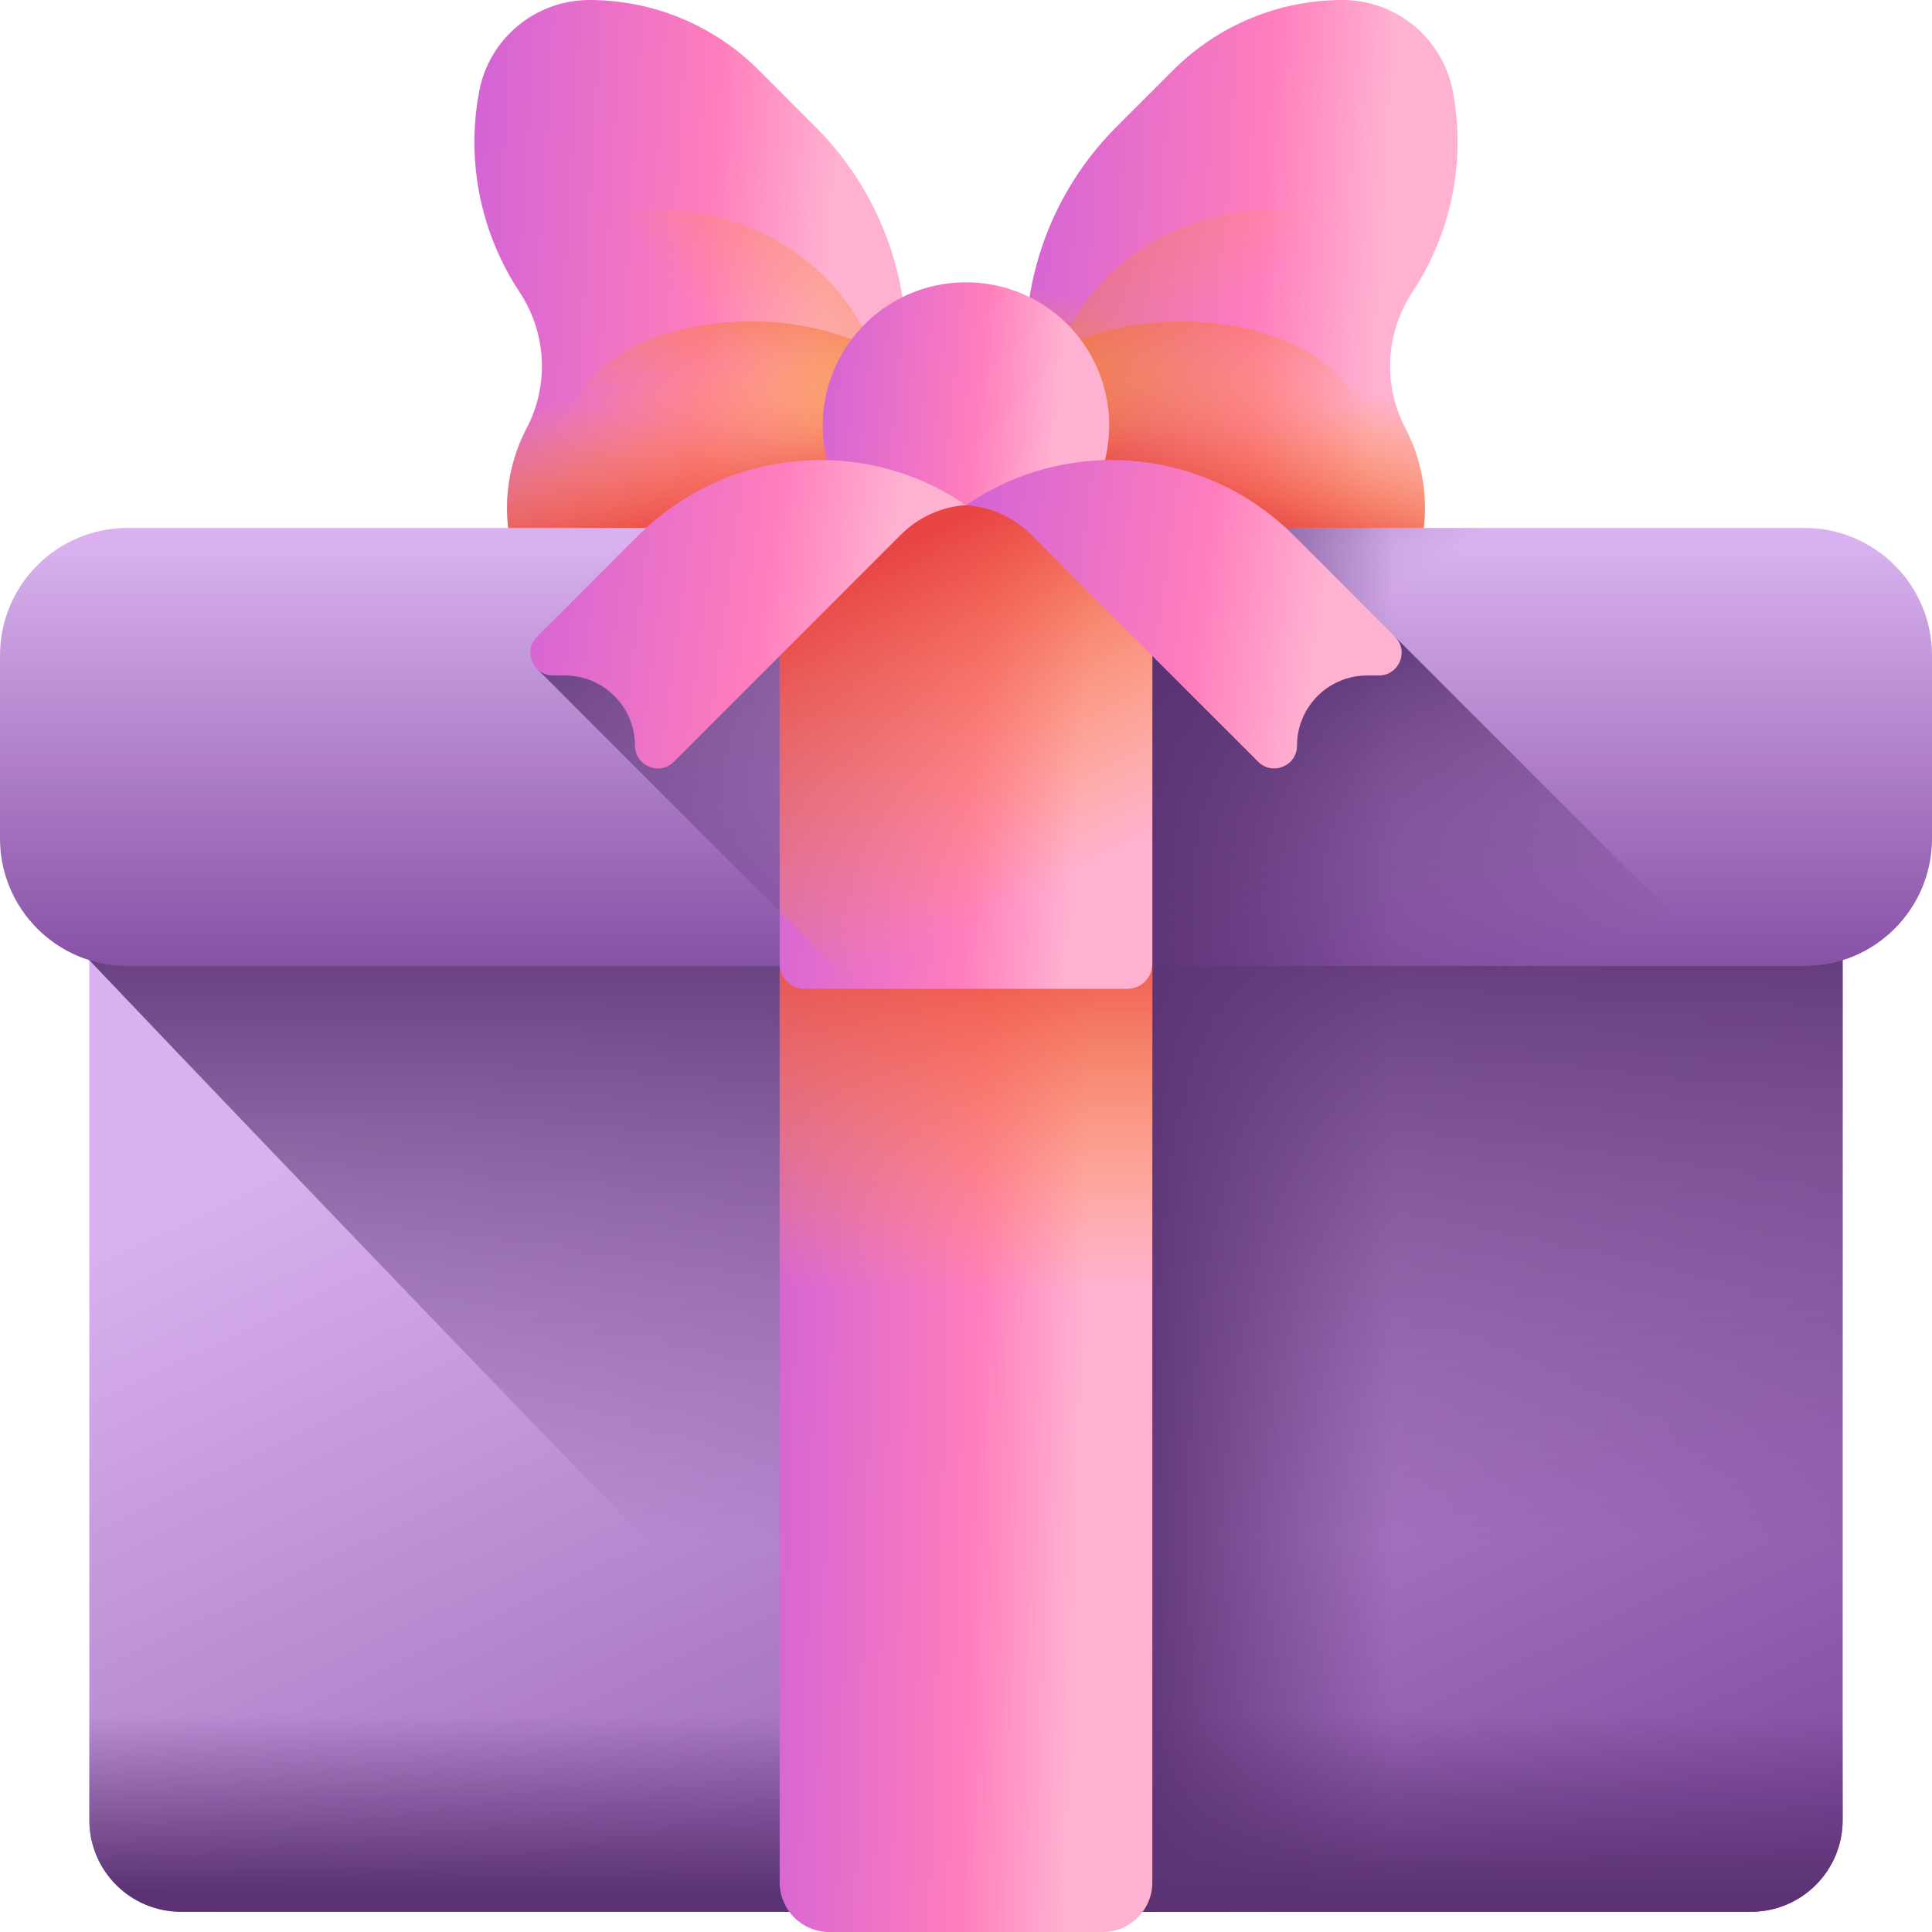
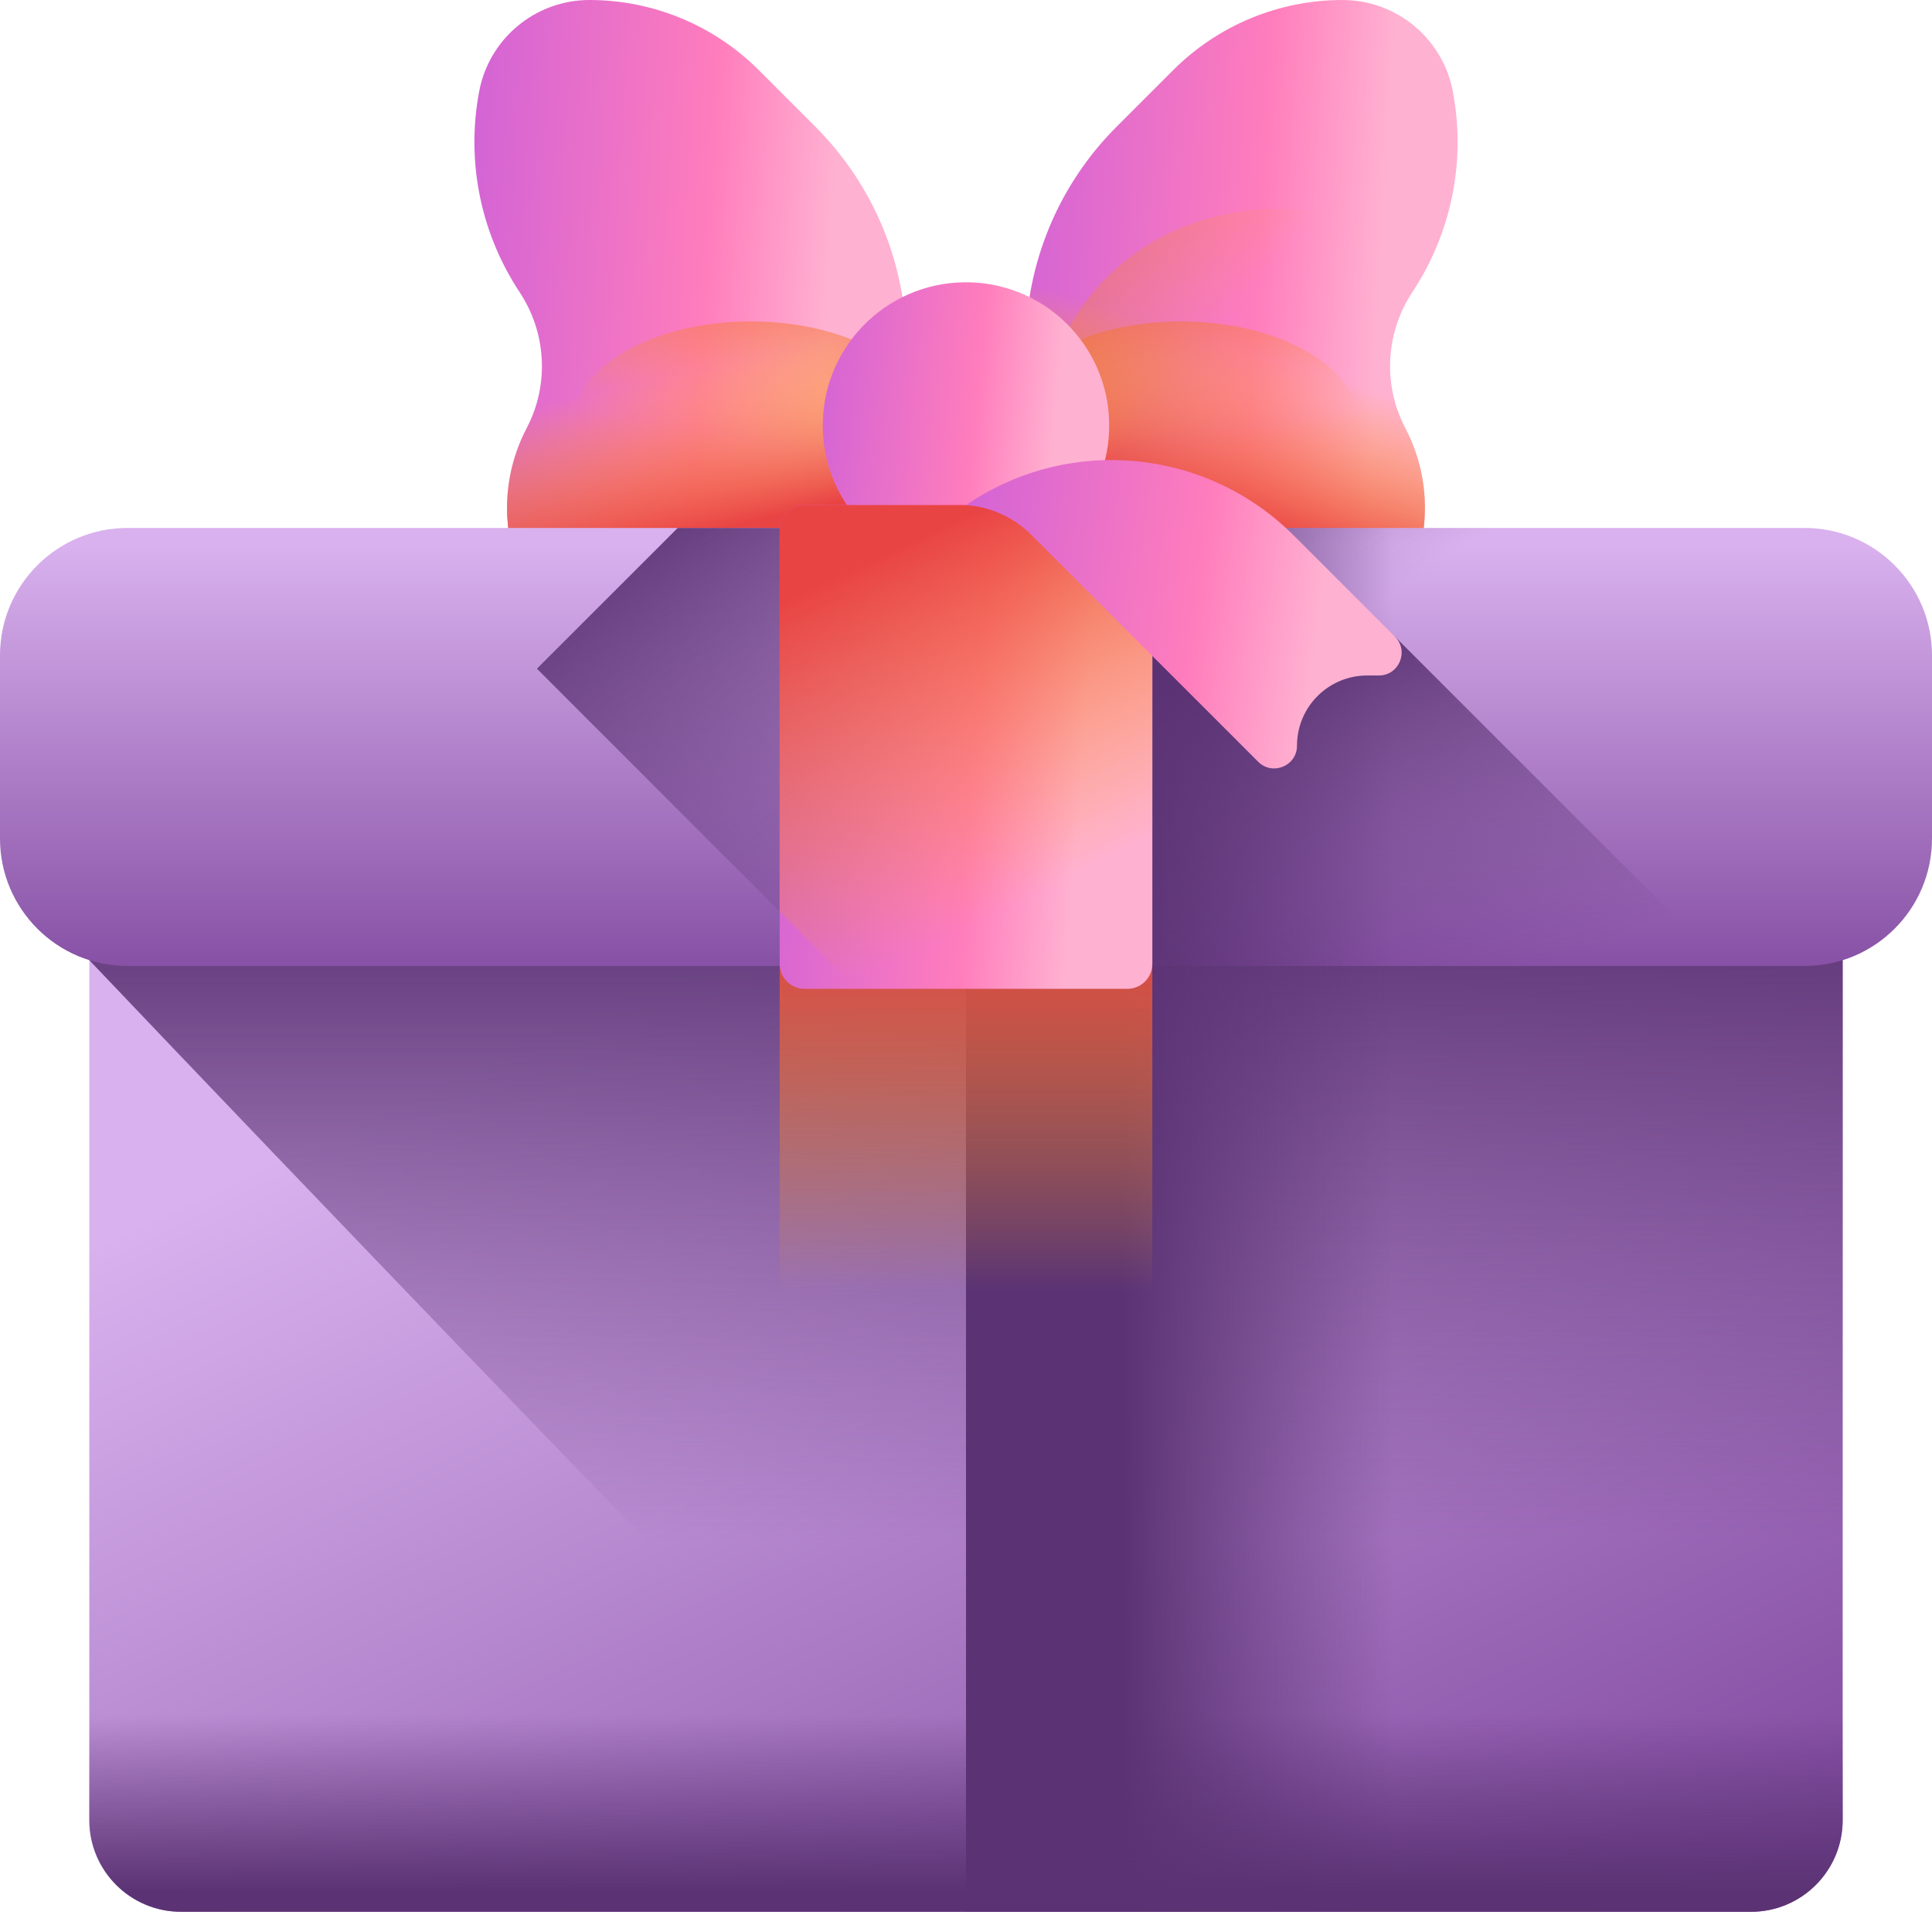
<svg xmlns="http://www.w3.org/2000/svg" width="52" height="52" viewBox="0 0 52 52" fill="none">
  <g clip-path="url(#clip0_346_1885)">
    <path d="M24.396 9.317V12.825C24.396 13.49 24.208 14.141 23.853 14.703C23.499 15.265 22.993 15.715 22.394 16.002L17.684 18.256C15.997 19.064 14.021 17.942 13.849 16.08L13.667 14.098C13.585 13.208 13.761 12.314 14.176 11.522C14.786 10.359 14.71 8.958 13.985 7.863C12.967 6.322 12.532 4.402 12.896 2.464C13.164 1.035 14.412 0 15.867 0H15.867C16.713 2.06089e-06 17.551 0.167 18.333 0.491C19.115 0.815 19.825 1.289 20.424 1.888L21.95 3.415C23.515 4.98 24.395 7.103 24.396 9.317Z" fill="url(#paint0_linear_346_1885)" />
    <path d="M24.006 6.798H13.401C13.566 7.169 13.762 7.525 13.985 7.863C14.71 8.958 14.786 10.359 14.176 11.522C13.761 12.313 13.585 13.208 13.667 14.098L13.85 16.08C14.022 17.942 15.997 19.064 17.683 18.256L22.394 16.002C22.993 15.715 23.499 15.265 23.853 14.703C24.207 14.141 24.395 13.49 24.395 12.826V9.316C24.395 8.454 24.262 7.605 24.006 6.798Z" fill="url(#paint1_linear_346_1885)" />
-     <path d="M23.841 11.304C23.841 8.168 21.068 5.627 17.647 5.627C16.066 5.627 14.623 6.171 13.529 7.065C13.664 7.34 13.816 7.607 13.985 7.863C14.71 8.958 14.785 10.359 14.176 11.522C13.761 12.314 13.585 13.208 13.667 14.098L13.82 15.765C14.874 16.526 16.202 16.98 17.647 16.98C21.068 16.98 23.841 14.439 23.841 11.304Z" fill="url(#paint2_linear_346_1885)" />
    <path d="M20.21 14.252C22.866 14.252 25.019 12.998 25.019 11.452C25.019 9.905 22.866 8.651 20.21 8.651C17.554 8.651 15.4 9.905 15.4 11.452C15.4 12.998 17.554 14.252 20.21 14.252Z" fill="url(#paint3_linear_346_1885)" />
    <path d="M37.824 11.522C38.239 12.313 38.416 13.208 38.332 14.098L38.15 16.08C37.979 17.942 36.004 19.064 34.316 18.256L29.607 16.002C28.383 15.418 27.605 14.181 27.605 12.825V9.316C27.605 7.103 28.484 4.98 30.049 3.415L31.577 1.887C32.175 1.289 32.886 0.814 33.667 0.49C34.449 0.167 35.287 -1.78128e-05 36.133 1.4281e-09C37.587 1.4281e-09 38.835 1.035 39.104 2.464C39.469 4.402 39.033 6.322 38.014 7.863C37.291 8.958 37.215 10.359 37.824 11.522Z" fill="url(#paint4_linear_346_1885)" />
    <path d="M38.015 7.863C38.239 7.525 38.434 7.169 38.599 6.798H27.994C27.736 7.612 27.605 8.462 27.605 9.316V12.826C27.605 14.182 28.384 15.418 29.607 16.002L34.316 18.256C36.005 19.064 37.98 17.942 38.151 16.08L38.332 14.098C38.416 13.208 38.239 12.313 37.824 11.522C37.216 10.359 37.291 8.958 38.015 7.863Z" fill="url(#paint5_linear_346_1885)" />
    <path d="M28.159 11.304C28.159 8.168 30.932 5.627 34.353 5.627C35.934 5.627 37.377 6.171 38.471 7.065C38.336 7.34 38.184 7.607 38.015 7.863C37.291 8.958 37.215 10.359 37.824 11.522C38.239 12.314 38.415 13.208 38.333 14.098L38.18 15.765C37.126 16.526 35.798 16.98 34.353 16.98C30.932 16.98 28.159 14.439 28.159 11.304Z" fill="url(#paint6_linear_346_1885)" />
    <path d="M31.791 14.252C34.447 14.252 36.6 12.998 36.6 11.452C36.6 9.905 34.447 8.651 31.791 8.651C29.135 8.651 26.981 9.905 26.981 11.452C26.981 12.998 29.135 14.252 31.791 14.252Z" fill="url(#paint7_linear_346_1885)" />
    <path d="M29.854 11.397C29.885 13.525 28.183 15.275 26.055 15.305C23.926 15.336 22.176 13.635 22.145 11.507C22.115 9.378 23.816 7.628 25.945 7.598C28.074 7.568 29.824 9.268 29.854 11.397Z" fill="url(#paint8_linear_346_1885)" />
    <path d="M47.127 51.456H4.873C3.509 51.456 2.404 50.351 2.404 48.988V23.253C2.404 21.89 3.509 20.784 4.873 20.784H47.127C48.491 20.784 49.596 21.89 49.596 23.253V48.988C49.596 50.351 48.491 51.456 47.127 51.456Z" fill="url(#paint9_linear_346_1885)" />
    <path d="M47.127 20.785H4.873C3.509 20.785 2.404 21.89 2.404 23.253V25.844C2.404 25.844 16.293 40.464 27.175 51.456H47.127C48.491 51.456 49.596 50.351 49.596 48.988V23.253C49.596 21.89 48.491 20.785 47.127 20.785Z" fill="url(#paint10_linear_346_1885)" />
    <path d="M26 20.785H41.668V51.456H26V20.785Z" fill="url(#paint11_linear_346_1885)" />
    <path d="M2.404 39.051V48.988C2.404 50.351 3.509 51.456 4.873 51.456H47.127C48.491 51.456 49.596 50.351 49.596 48.988V39.051H2.404Z" fill="url(#paint12_linear_346_1885)" />
-     <path d="M29.68 52H22.32C21.583 52 20.985 51.402 20.985 50.665V22.12C20.985 21.382 21.583 20.785 22.32 20.785H29.68C30.418 20.785 31.015 21.382 31.015 22.12V50.665C31.015 51.402 30.418 52 29.68 52Z" fill="url(#paint13_linear_346_1885)" />
    <path d="M20.985 22.12V45.151C23.08 47.3 25.178 49.439 27.175 51.456H30.754C30.924 51.227 31.015 50.95 31.015 50.665V22.12C31.015 21.382 30.418 20.785 29.68 20.785H22.32C21.583 20.785 20.985 21.382 20.985 22.12Z" fill="url(#paint14_linear_346_1885)" />
    <path d="M48.569 26H3.431C1.536 26 0 24.464 0 22.569V17.64C0 15.746 1.536 14.21 3.431 14.21H48.569C50.464 14.21 52 15.746 52 17.64V22.569C52 24.464 50.464 26 48.569 26Z" fill="url(#paint15_linear_346_1885)" />
    <path d="M48.569 14.21H18.24L14.451 17.998L22.452 26H48.569C50.464 26 52 24.464 52 22.569V17.64C52 15.745 50.464 14.21 48.569 14.21Z" fill="url(#paint16_linear_346_1885)" />
    <path d="M26 14.21H41.668V26H26V14.21Z" fill="url(#paint17_linear_346_1885)" />
    <path d="M46.41 26H26V17.136H37.545L46.41 26Z" fill="url(#paint18_linear_346_1885)" />
    <path d="M30.342 26.615H21.659C21.48 26.615 21.309 26.544 21.182 26.418C21.056 26.291 20.985 26.12 20.985 25.941V14.268C20.985 14.09 21.056 13.918 21.182 13.792C21.309 13.666 21.48 13.595 21.659 13.595H30.342C30.52 13.595 30.692 13.666 30.818 13.792C30.945 13.918 31.016 14.09 31.016 14.268V25.941C31.015 26.12 30.945 26.291 30.818 26.418C30.692 26.544 30.52 26.615 30.342 26.615Z" fill="url(#paint19_linear_346_1885)" />
    <path d="M31.015 14.268V25.941C31.015 26.12 30.944 26.291 30.818 26.417C30.692 26.544 30.52 26.615 30.341 26.615H23.066L20.984 24.533V14.268C20.984 14.248 20.985 14.229 20.987 14.209C21.002 14.041 21.079 13.885 21.203 13.771C21.328 13.658 21.49 13.594 21.658 13.594H30.341C30.693 13.594 30.983 13.865 31.012 14.209C31.014 14.229 31.015 14.248 31.015 14.268Z" fill="url(#paint20_linear_346_1885)" />
-     <path d="M26 13.595L25.919 13.541C23.169 11.714 19.511 12.079 17.177 14.414L14.455 17.135C14.069 17.521 14.342 18.181 14.888 18.181H15.204C16.246 18.181 17.091 19.026 17.091 20.069C17.091 20.614 17.751 20.888 18.137 20.502L24.25 14.388C24.718 13.921 25.34 13.639 26 13.595Z" fill="url(#paint21_linear_346_1885)" />
    <path d="M26 13.595L26.081 13.541C28.831 11.714 32.488 12.079 34.823 14.414L37.545 17.135C37.931 17.521 37.657 18.181 37.111 18.181H36.796C35.754 18.181 34.909 19.026 34.909 20.069C34.909 20.614 34.249 20.888 33.863 20.502L27.75 14.388C27.282 13.921 26.66 13.639 26 13.595Z" fill="url(#paint22_linear_346_1885)" />
  </g>
  <defs>
    <linearGradient id="paint0_linear_346_1885" x1="12.93" y1="1.197" x2="22.661" y2="1.771" gradientUnits="userSpaceOnUse">
      <stop stop-color="#D464D5" />
      <stop offset="0.661" stop-color="#FF7DBC" />
      <stop offset="1" stop-color="#FFB1D1" />
    </linearGradient>
    <linearGradient id="paint1_linear_346_1885" x1="18.599" y1="9.967" x2="19.55" y2="14.182" gradientUnits="userSpaceOnUse">
      <stop stop-color="#FEA613" stop-opacity="0" />
      <stop offset="1" stop-color="#E94444" />
    </linearGradient>
    <linearGradient id="paint2_linear_346_1885" x1="19.769" y1="9.551" x2="27.552" y2="3.12" gradientUnits="userSpaceOnUse">
      <stop stop-color="#FEA613" stop-opacity="0" />
      <stop offset="1" stop-color="#E94444" />
    </linearGradient>
    <linearGradient id="paint3_linear_346_1885" x1="20.138" y1="11.822" x2="21.38" y2="5.428" gradientUnits="userSpaceOnUse">
      <stop stop-color="#FEA613" stop-opacity="0" />
      <stop offset="1" stop-color="#E94444" />
    </linearGradient>
    <linearGradient id="paint4_linear_346_1885" x1="27.766" y1="1.197" x2="37.497" y2="1.771" gradientUnits="userSpaceOnUse">
      <stop stop-color="#D464D5" />
      <stop offset="0.661" stop-color="#FF7DBC" />
      <stop offset="1" stop-color="#FFB1D1" />
    </linearGradient>
    <linearGradient id="paint5_linear_346_1885" x1="33.715" y1="9.486" x2="32.355" y2="13.837" gradientUnits="userSpaceOnUse">
      <stop stop-color="#FEA613" stop-opacity="0" />
      <stop offset="1" stop-color="#E94444" />
    </linearGradient>
    <linearGradient id="paint6_linear_346_1885" x1="32.231" y1="9.551" x2="24.448" y2="3.12" gradientUnits="userSpaceOnUse">
      <stop stop-color="#FEA613" stop-opacity="0" />
      <stop offset="1" stop-color="#E94444" />
    </linearGradient>
    <linearGradient id="paint7_linear_346_1885" x1="31.863" y1="11.822" x2="30.62" y2="5.428" gradientUnits="userSpaceOnUse">
      <stop stop-color="#FEA613" stop-opacity="0" />
      <stop offset="1" stop-color="#E94444" />
    </linearGradient>
    <linearGradient id="paint8_linear_346_1885" x1="22.252" y1="8.096" x2="28.671" y2="8.699" gradientUnits="userSpaceOnUse">
      <stop stop-color="#D464D5" />
      <stop offset="0.661" stop-color="#FF7DBC" />
      <stop offset="1" stop-color="#FFB1D1" />
    </linearGradient>
    <linearGradient id="paint9_linear_346_1885" x1="20.572" y1="24.823" x2="35.662" y2="56.227" gradientUnits="userSpaceOnUse">
      <stop stop-color="#D9B1EE" />
      <stop offset="1" stop-color="#814AA0" />
    </linearGradient>
    <linearGradient id="paint10_linear_346_1885" x1="26" y1="41.498" x2="26" y2="23.816" gradientUnits="userSpaceOnUse">
      <stop stop-color="#5B3374" stop-opacity="0" />
      <stop offset="1" stop-color="#5B3374" />
    </linearGradient>
    <linearGradient id="paint11_linear_346_1885" x1="37.522" y1="36.12" x2="30.228" y2="36.12" gradientUnits="userSpaceOnUse">
      <stop stop-color="#5B3374" stop-opacity="0" />
      <stop offset="1" stop-color="#5B3374" />
    </linearGradient>
    <linearGradient id="paint12_linear_346_1885" x1="26" y1="46.154" x2="26" y2="50.912" gradientUnits="userSpaceOnUse">
      <stop stop-color="#5B3374" stop-opacity="0" />
      <stop offset="1" stop-color="#5B3374" />
    </linearGradient>
    <linearGradient id="paint13_linear_346_1885" x1="21.124" y1="22.802" x2="29.541" y2="23.056" gradientUnits="userSpaceOnUse">
      <stop stop-color="#D464D5" />
      <stop offset="0.661" stop-color="#FF7DBC" />
      <stop offset="1" stop-color="#FFB1D1" />
    </linearGradient>
    <linearGradient id="paint14_linear_346_1885" x1="26" y1="34.735" x2="26" y2="24.574" gradientUnits="userSpaceOnUse">
      <stop stop-color="#FEA613" stop-opacity="0" />
      <stop offset="1" stop-color="#E94444" />
    </linearGradient>
    <linearGradient id="paint15_linear_346_1885" x1="26" y1="14.682" x2="26" y2="26.824" gradientUnits="userSpaceOnUse">
      <stop stop-color="#D9B1EE" />
      <stop offset="1" stop-color="#814AA0" />
    </linearGradient>
    <linearGradient id="paint16_linear_346_1885" x1="33.905" y1="18.333" x2="26.564" y2="7.219" gradientUnits="userSpaceOnUse">
      <stop stop-color="#5B3374" stop-opacity="0" />
      <stop offset="1" stop-color="#5B3374" />
    </linearGradient>
    <linearGradient id="paint17_linear_346_1885" x1="37.522" y1="20.105" x2="30.228" y2="20.105" gradientUnits="userSpaceOnUse">
      <stop stop-color="#5B3374" stop-opacity="0" />
      <stop offset="1" stop-color="#5B3374" />
    </linearGradient>
    <linearGradient id="paint18_linear_346_1885" x1="36.687" y1="27.494" x2="33.526" y2="17.706" gradientUnits="userSpaceOnUse">
      <stop stop-color="#5B3374" stop-opacity="0" />
      <stop offset="1" stop-color="#5B3374" />
    </linearGradient>
    <linearGradient id="paint19_linear_346_1885" x1="21.124" y1="14.436" x2="29.505" y2="15.043" gradientUnits="userSpaceOnUse">
      <stop stop-color="#D464D5" />
      <stop offset="0.661" stop-color="#FF7DBC" />
      <stop offset="1" stop-color="#FFB1D1" />
    </linearGradient>
    <linearGradient id="paint20_linear_346_1885" x1="28.173" y1="23.931" x2="23.891" y2="14.856" gradientUnits="userSpaceOnUse">
      <stop stop-color="#FEA613" stop-opacity="0" />
      <stop offset="1" stop-color="#E94444" />
    </linearGradient>
    <linearGradient id="paint21_linear_346_1885" x1="14.437" y1="12.919" x2="24.115" y2="14.203" gradientUnits="userSpaceOnUse">
      <stop stop-color="#D464D5" />
      <stop offset="0.661" stop-color="#FF7DBC" />
      <stop offset="1" stop-color="#FFB1D1" />
    </linearGradient>
    <linearGradient id="paint22_linear_346_1885" x1="26.163" y1="12.919" x2="35.84" y2="14.203" gradientUnits="userSpaceOnUse">
      <stop stop-color="#D464D5" />
      <stop offset="0.661" stop-color="#FF7DBC" />
      <stop offset="1" stop-color="#FFB1D1" />
    </linearGradient>
    <clipPath id="clip0_346_1885">
      <rect width="52" height="52" fill="white" />
    </clipPath>
  </defs>
</svg>